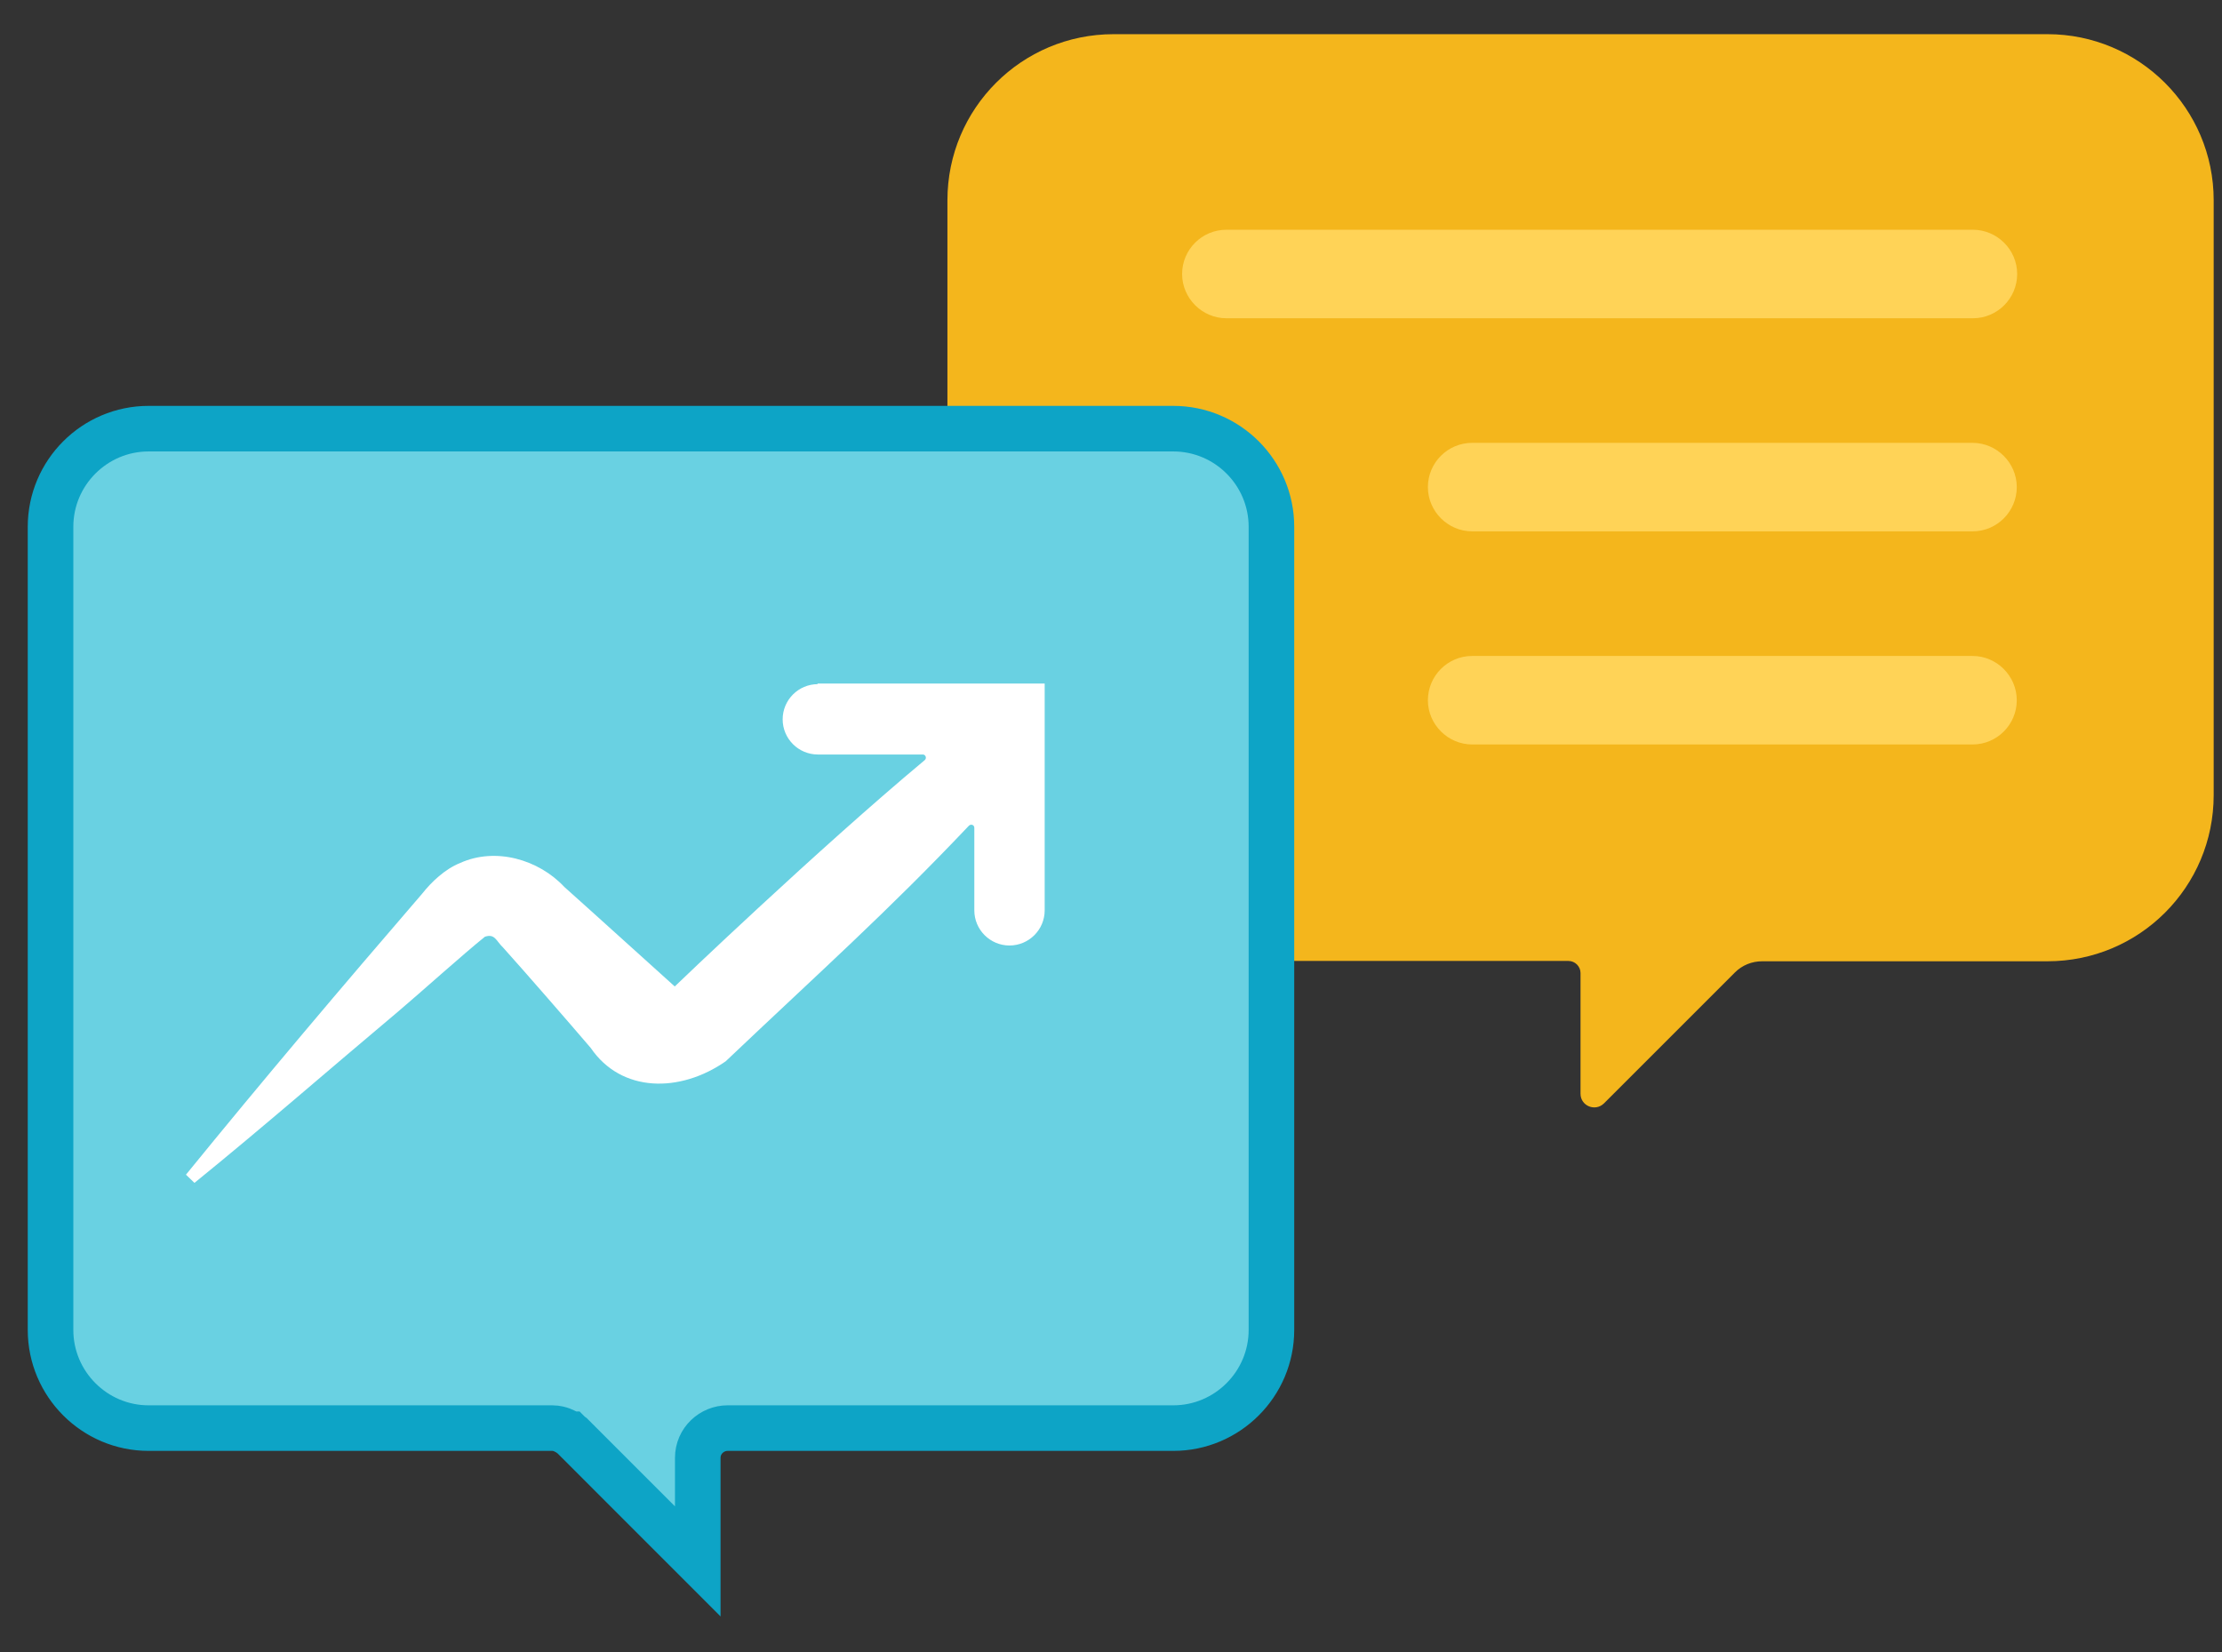
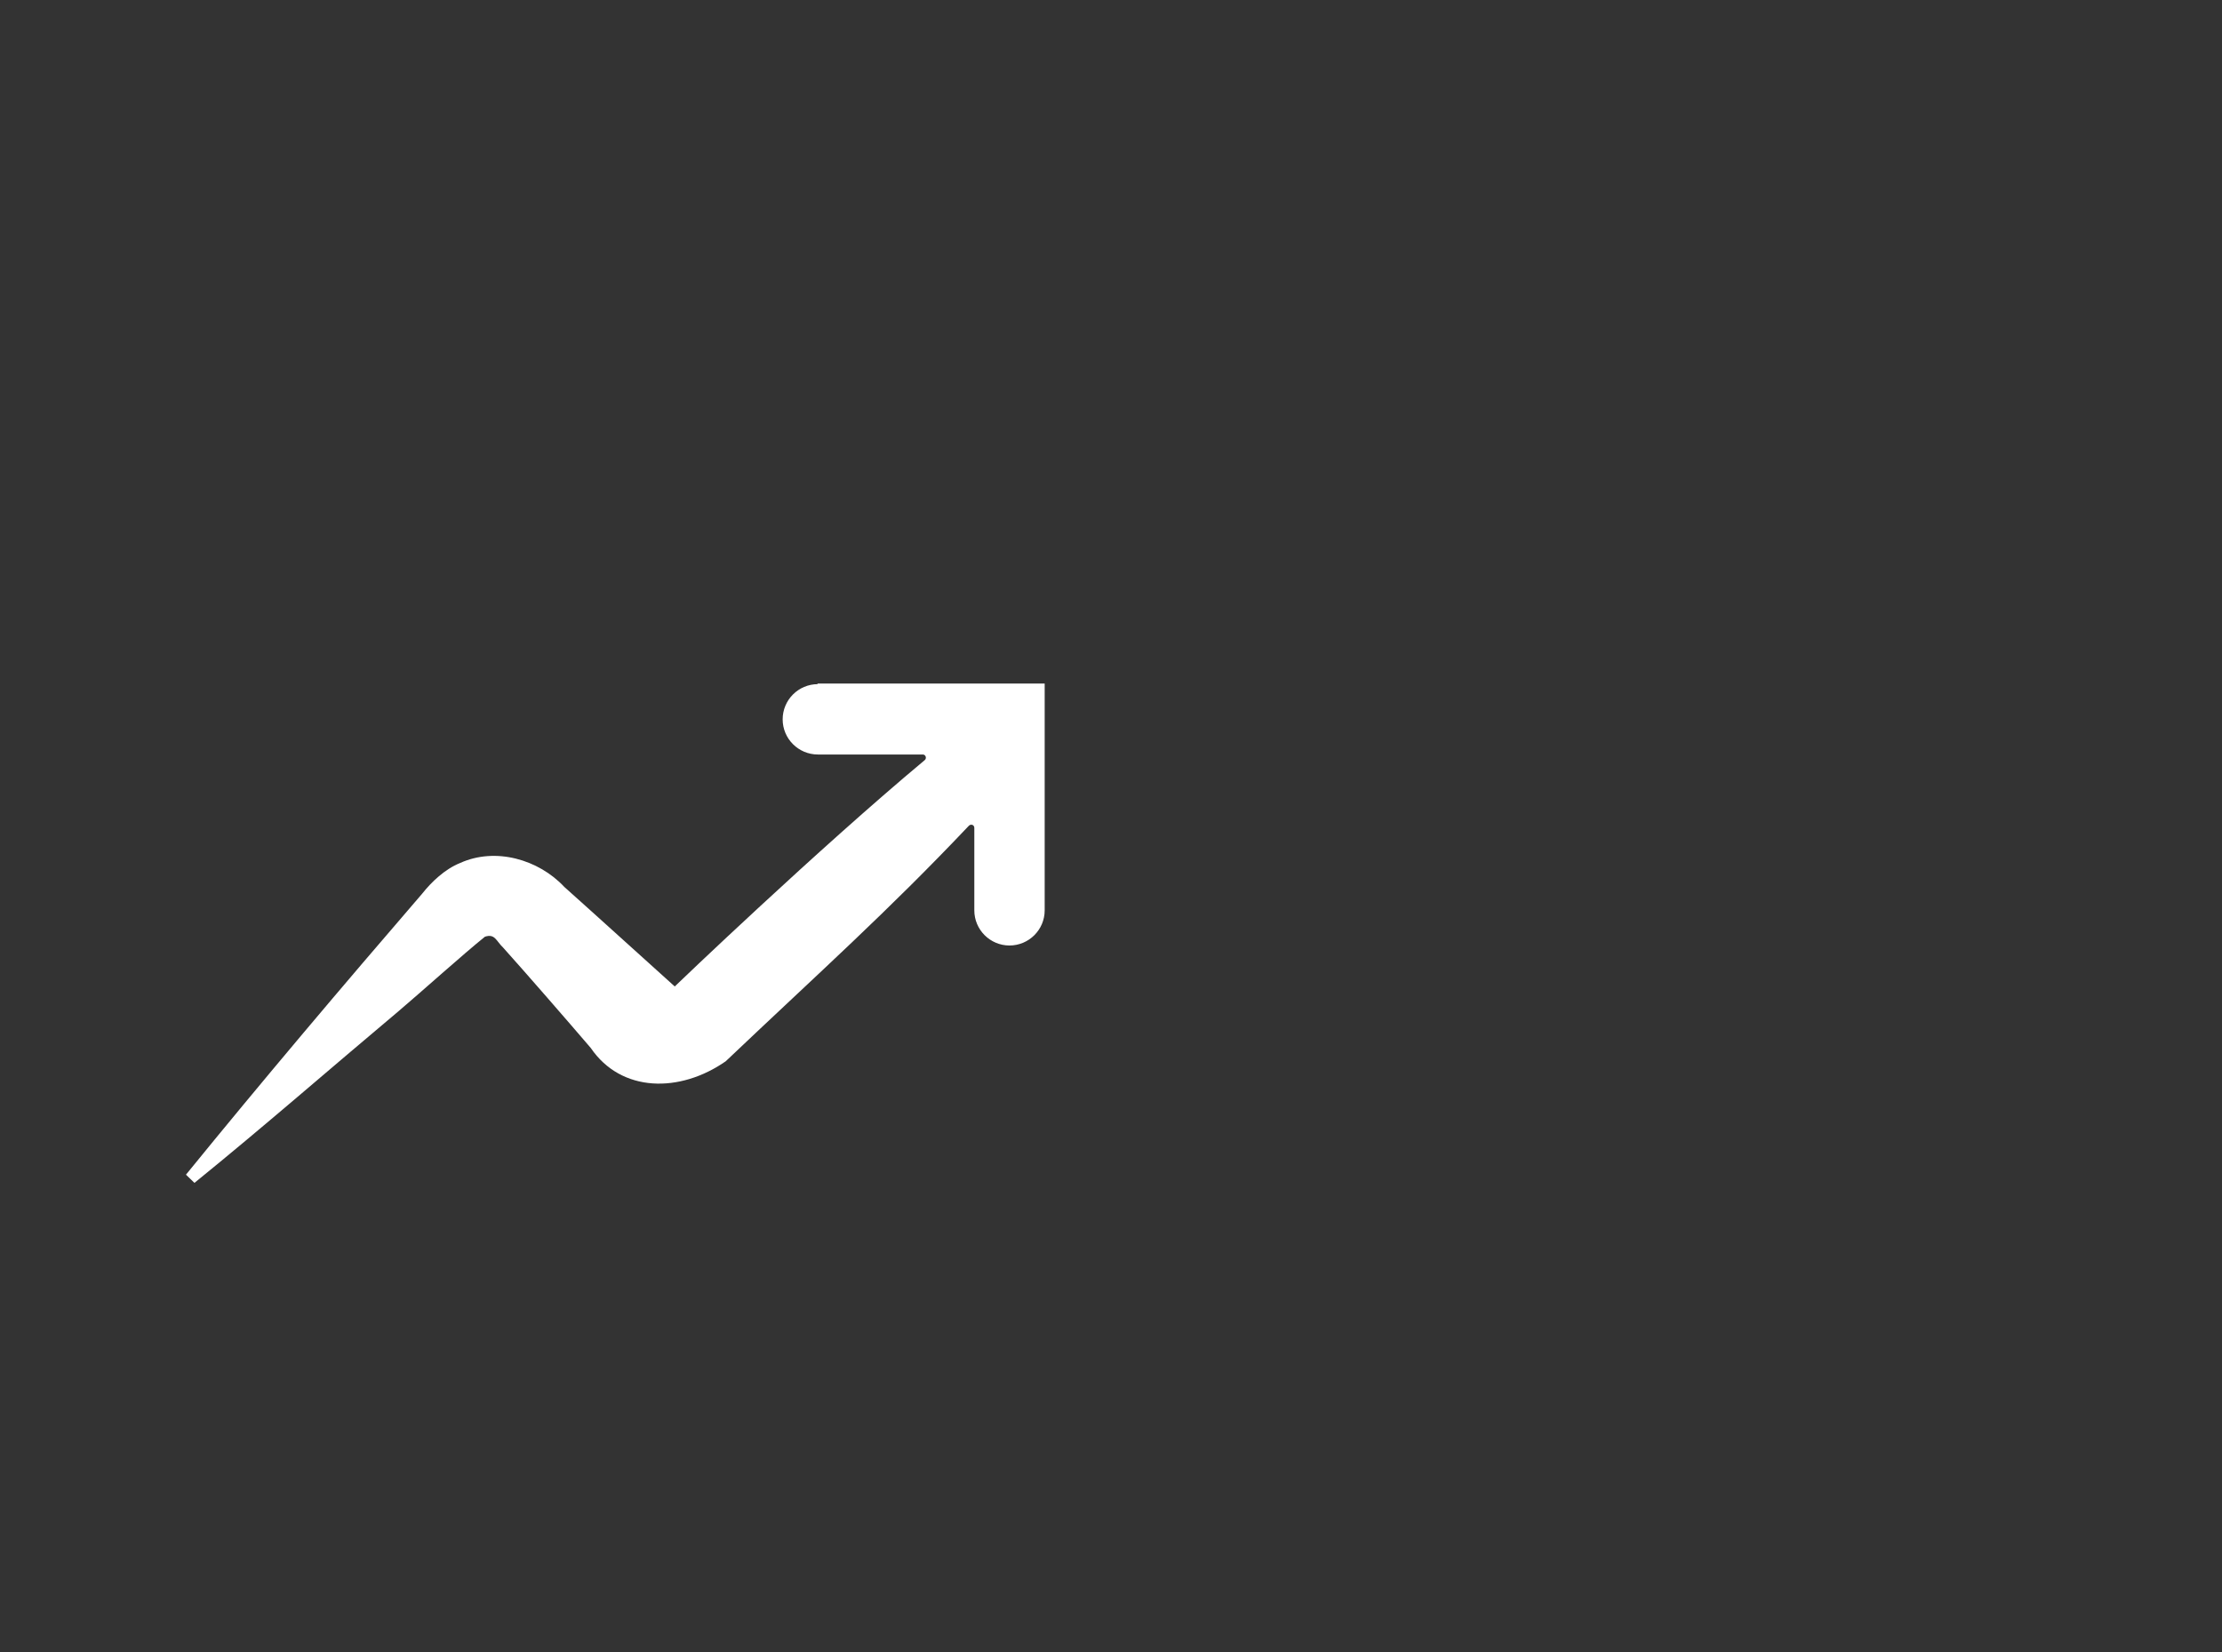
<svg xmlns="http://www.w3.org/2000/svg" width="39" height="29" viewBox="0 0 39 29" fill="none">
  <rect x="0" y="0" width="39" height="29" fill="#333333" stroke="none" />
-   <path d="M38.854 9.749V3.516C38.854 1.904 37.544 0.6 35.937 0.6H30.136H19.545C17.933 0.6 16.629 1.904 16.629 3.516V13.953C16.629 15.566 17.933 16.869 19.545 16.869H27.528C27.645 16.869 27.741 16.965 27.741 17.082V19.2C27.741 19.413 27.997 19.52 28.151 19.371L30.45 17.072C30.578 16.944 30.748 16.875 30.929 16.875H35.937C37.55 16.875 38.854 15.571 38.854 13.958V9.759V9.749Z" fill="#F4B61C" />
-   <path d="M2.609 7.525H20.593C21.543 7.525 22.316 8.298 22.316 9.248V23.346C22.316 24.296 21.543 25.07 20.593 25.07H12.77C12.496 25.07 12.247 25.291 12.247 25.593V27.41L10.062 25.224L10.037 25.199L10.008 25.179L10.007 25.178H10.006L10.004 25.177C10.002 25.176 10.001 25.175 9.999 25.174C9.995 25.171 9.99 25.168 9.984 25.164C9.973 25.157 9.957 25.147 9.938 25.137C9.919 25.127 9.892 25.113 9.858 25.1C9.831 25.09 9.77 25.07 9.693 25.07H2.609C1.66 25.07 0.887 24.296 0.887 23.346V9.248C0.887 8.298 1.66 7.525 2.609 7.525Z" fill="#69D1E2" stroke="#0DA4C6" stroke-width="0.8" />
-   <path d="M25.84 13.069H34.621C35.052 13.069 35.398 12.718 35.398 12.293C35.398 11.867 35.047 11.515 34.621 11.515H25.84C25.408 11.515 25.062 11.867 25.062 12.293C25.062 12.718 25.414 13.069 25.84 13.069Z" fill="#FFD357" />
-   <path d="M21.525 5.587H34.628C35.059 5.587 35.405 5.235 35.405 4.81C35.405 4.384 35.054 4.033 34.628 4.033H21.525C21.094 4.033 20.748 4.384 20.748 4.81C20.748 5.235 21.099 5.587 21.525 5.587Z" fill="#FFD357" />
-   <path d="M25.84 9.328H34.621C35.052 9.328 35.398 8.977 35.398 8.551C35.398 8.125 35.047 7.774 34.621 7.774H25.84C25.408 7.774 25.062 8.125 25.062 8.551C25.062 8.977 25.414 9.328 25.84 9.328Z" fill="#FFD357" />
  <path d="M14.355 12.01C14.014 12.01 13.737 12.287 13.737 12.628C13.737 12.968 14.014 13.245 14.355 13.245H16.196C16.249 13.245 16.271 13.314 16.228 13.346C14.365 14.9 11.869 17.29 11.843 17.317C11.822 17.3 10.342 15.959 9.906 15.571C9.453 15.086 8.697 14.868 8.075 15.15C7.809 15.257 7.575 15.48 7.41 15.688C6.015 17.306 4.61 18.966 3.264 20.621L3.413 20.765C4.626 19.781 5.802 18.753 7 17.747C7.388 17.418 8.128 16.752 8.511 16.444C8.687 16.385 8.708 16.518 8.831 16.635C9.219 17.066 9.991 17.955 10.369 18.397C10.906 19.184 11.933 19.19 12.737 18.631C14.408 17.045 15.568 16.013 17.005 14.496C17.042 14.459 17.101 14.48 17.101 14.533V15.981C17.101 16.321 17.378 16.598 17.718 16.598C18.059 16.598 18.336 16.321 18.336 15.981V12H14.344L14.355 12.01Z" fill="white" />
</svg>